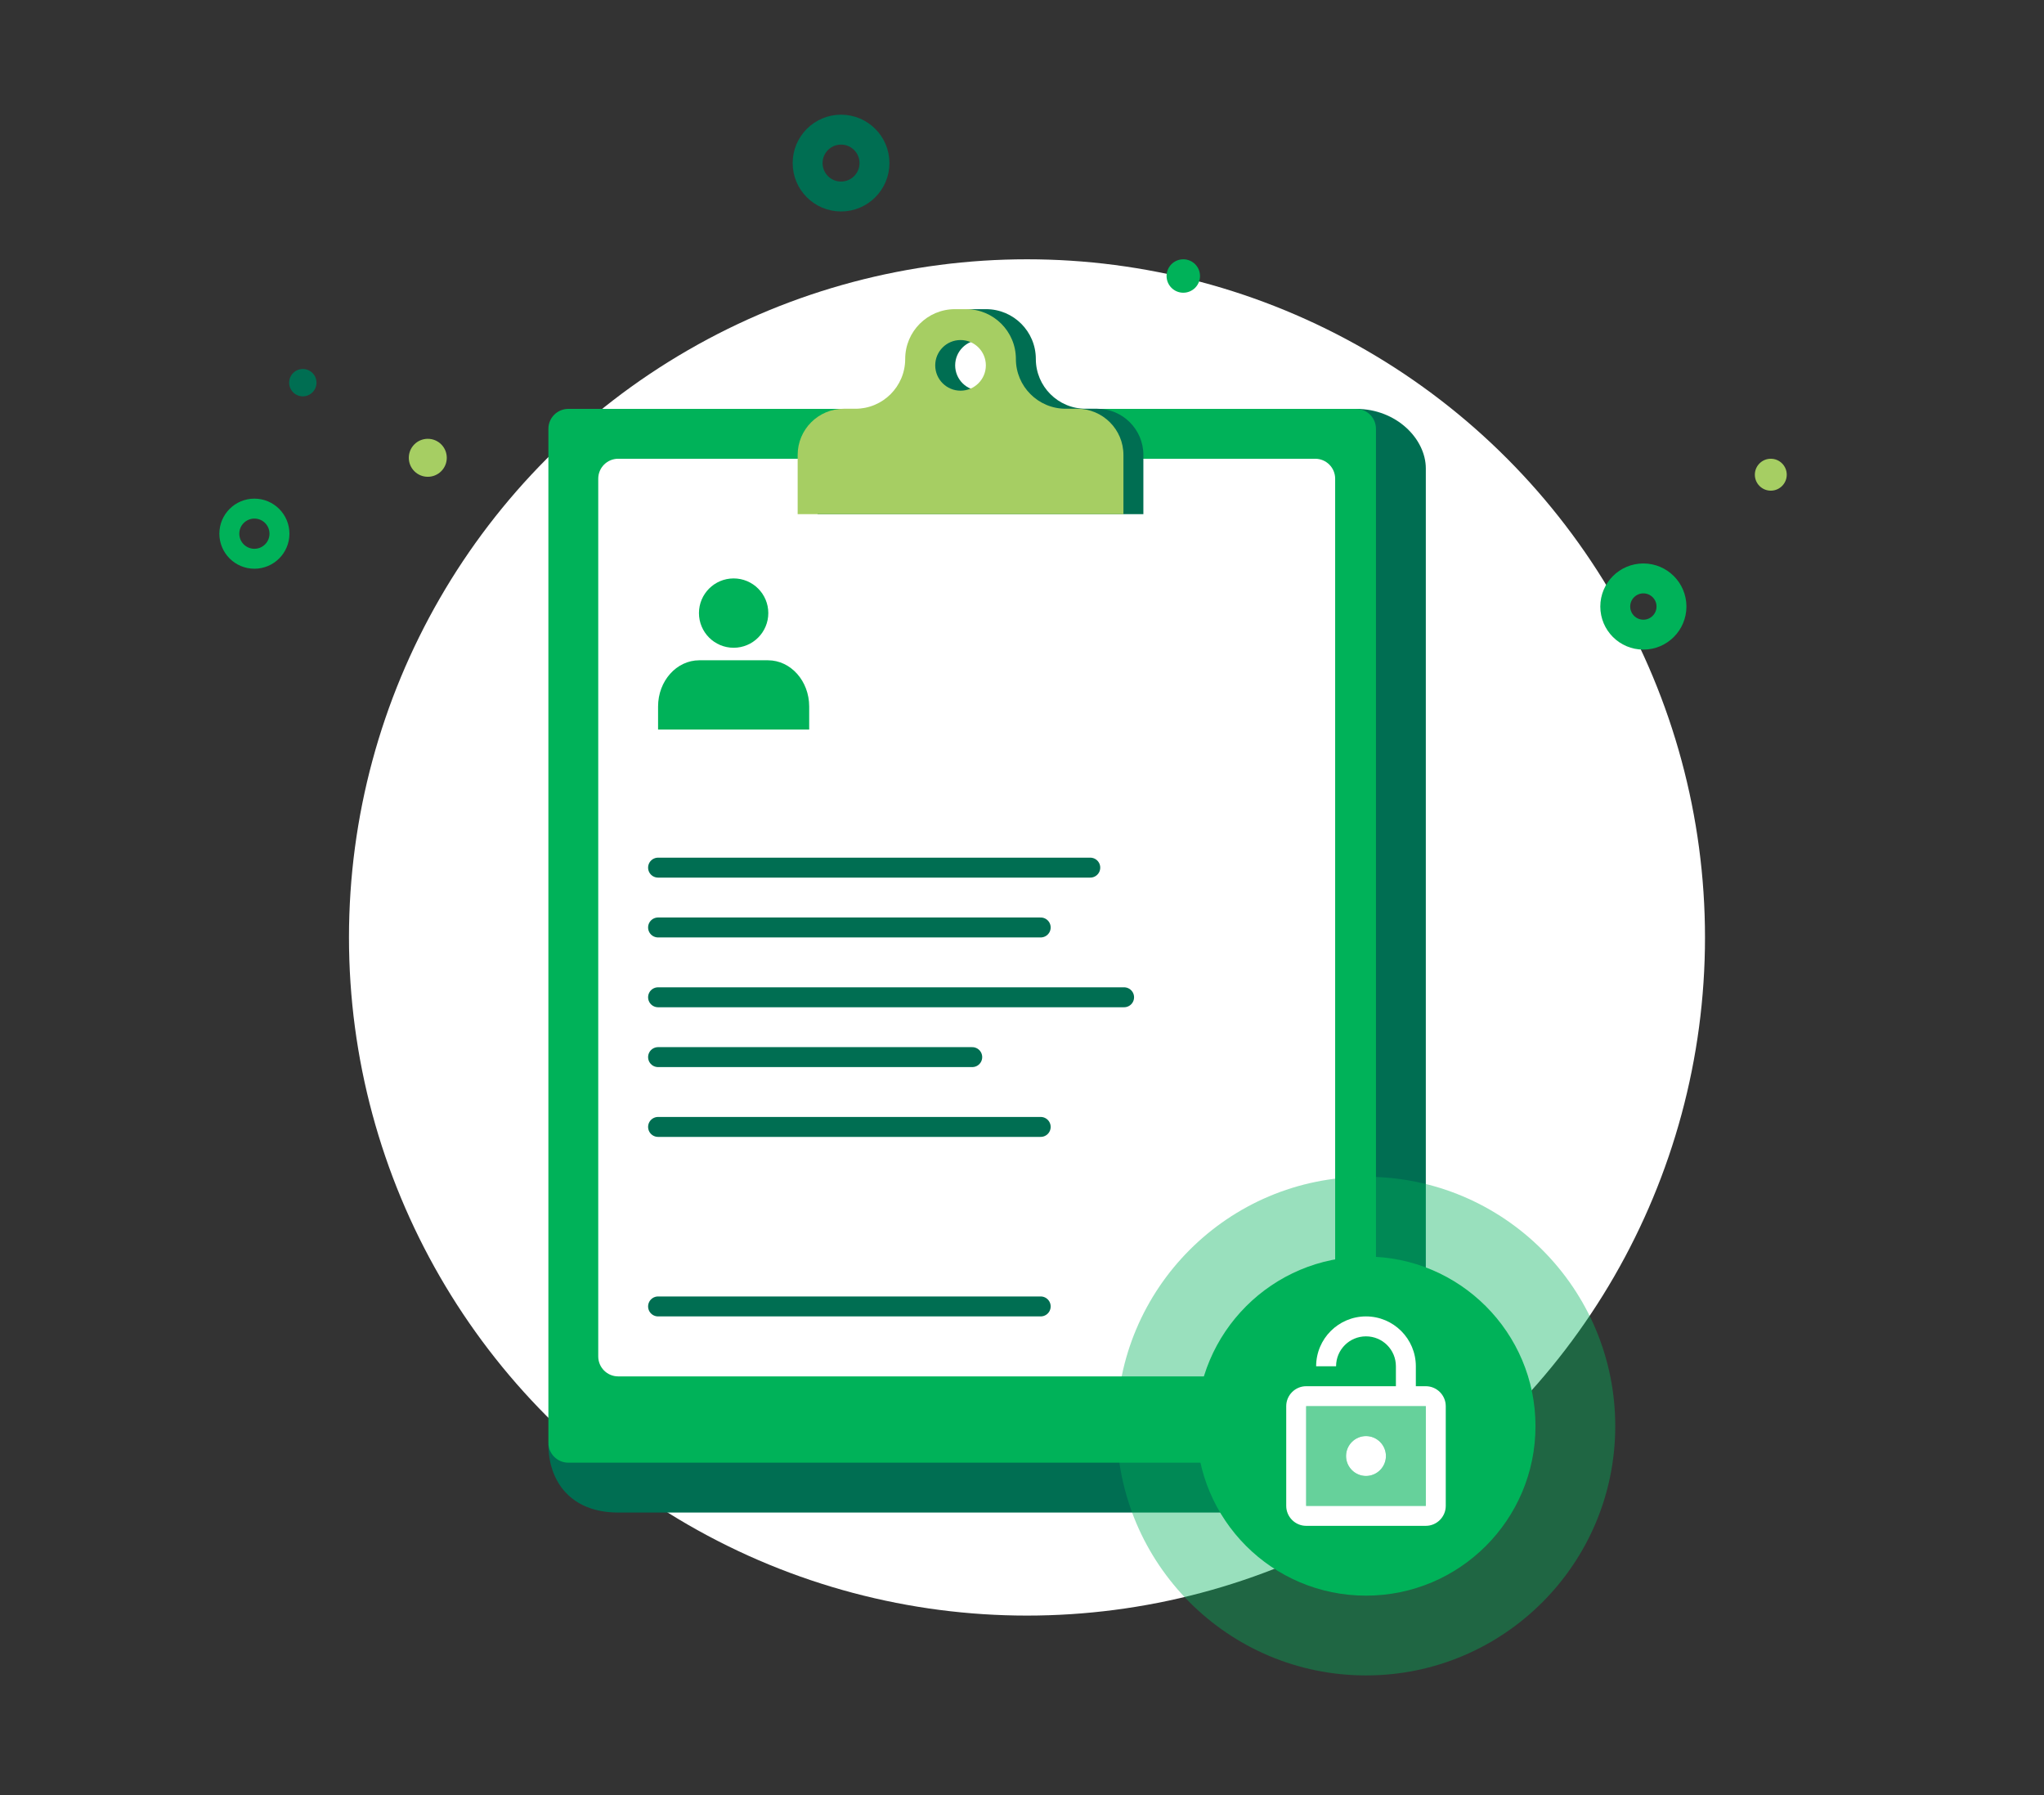
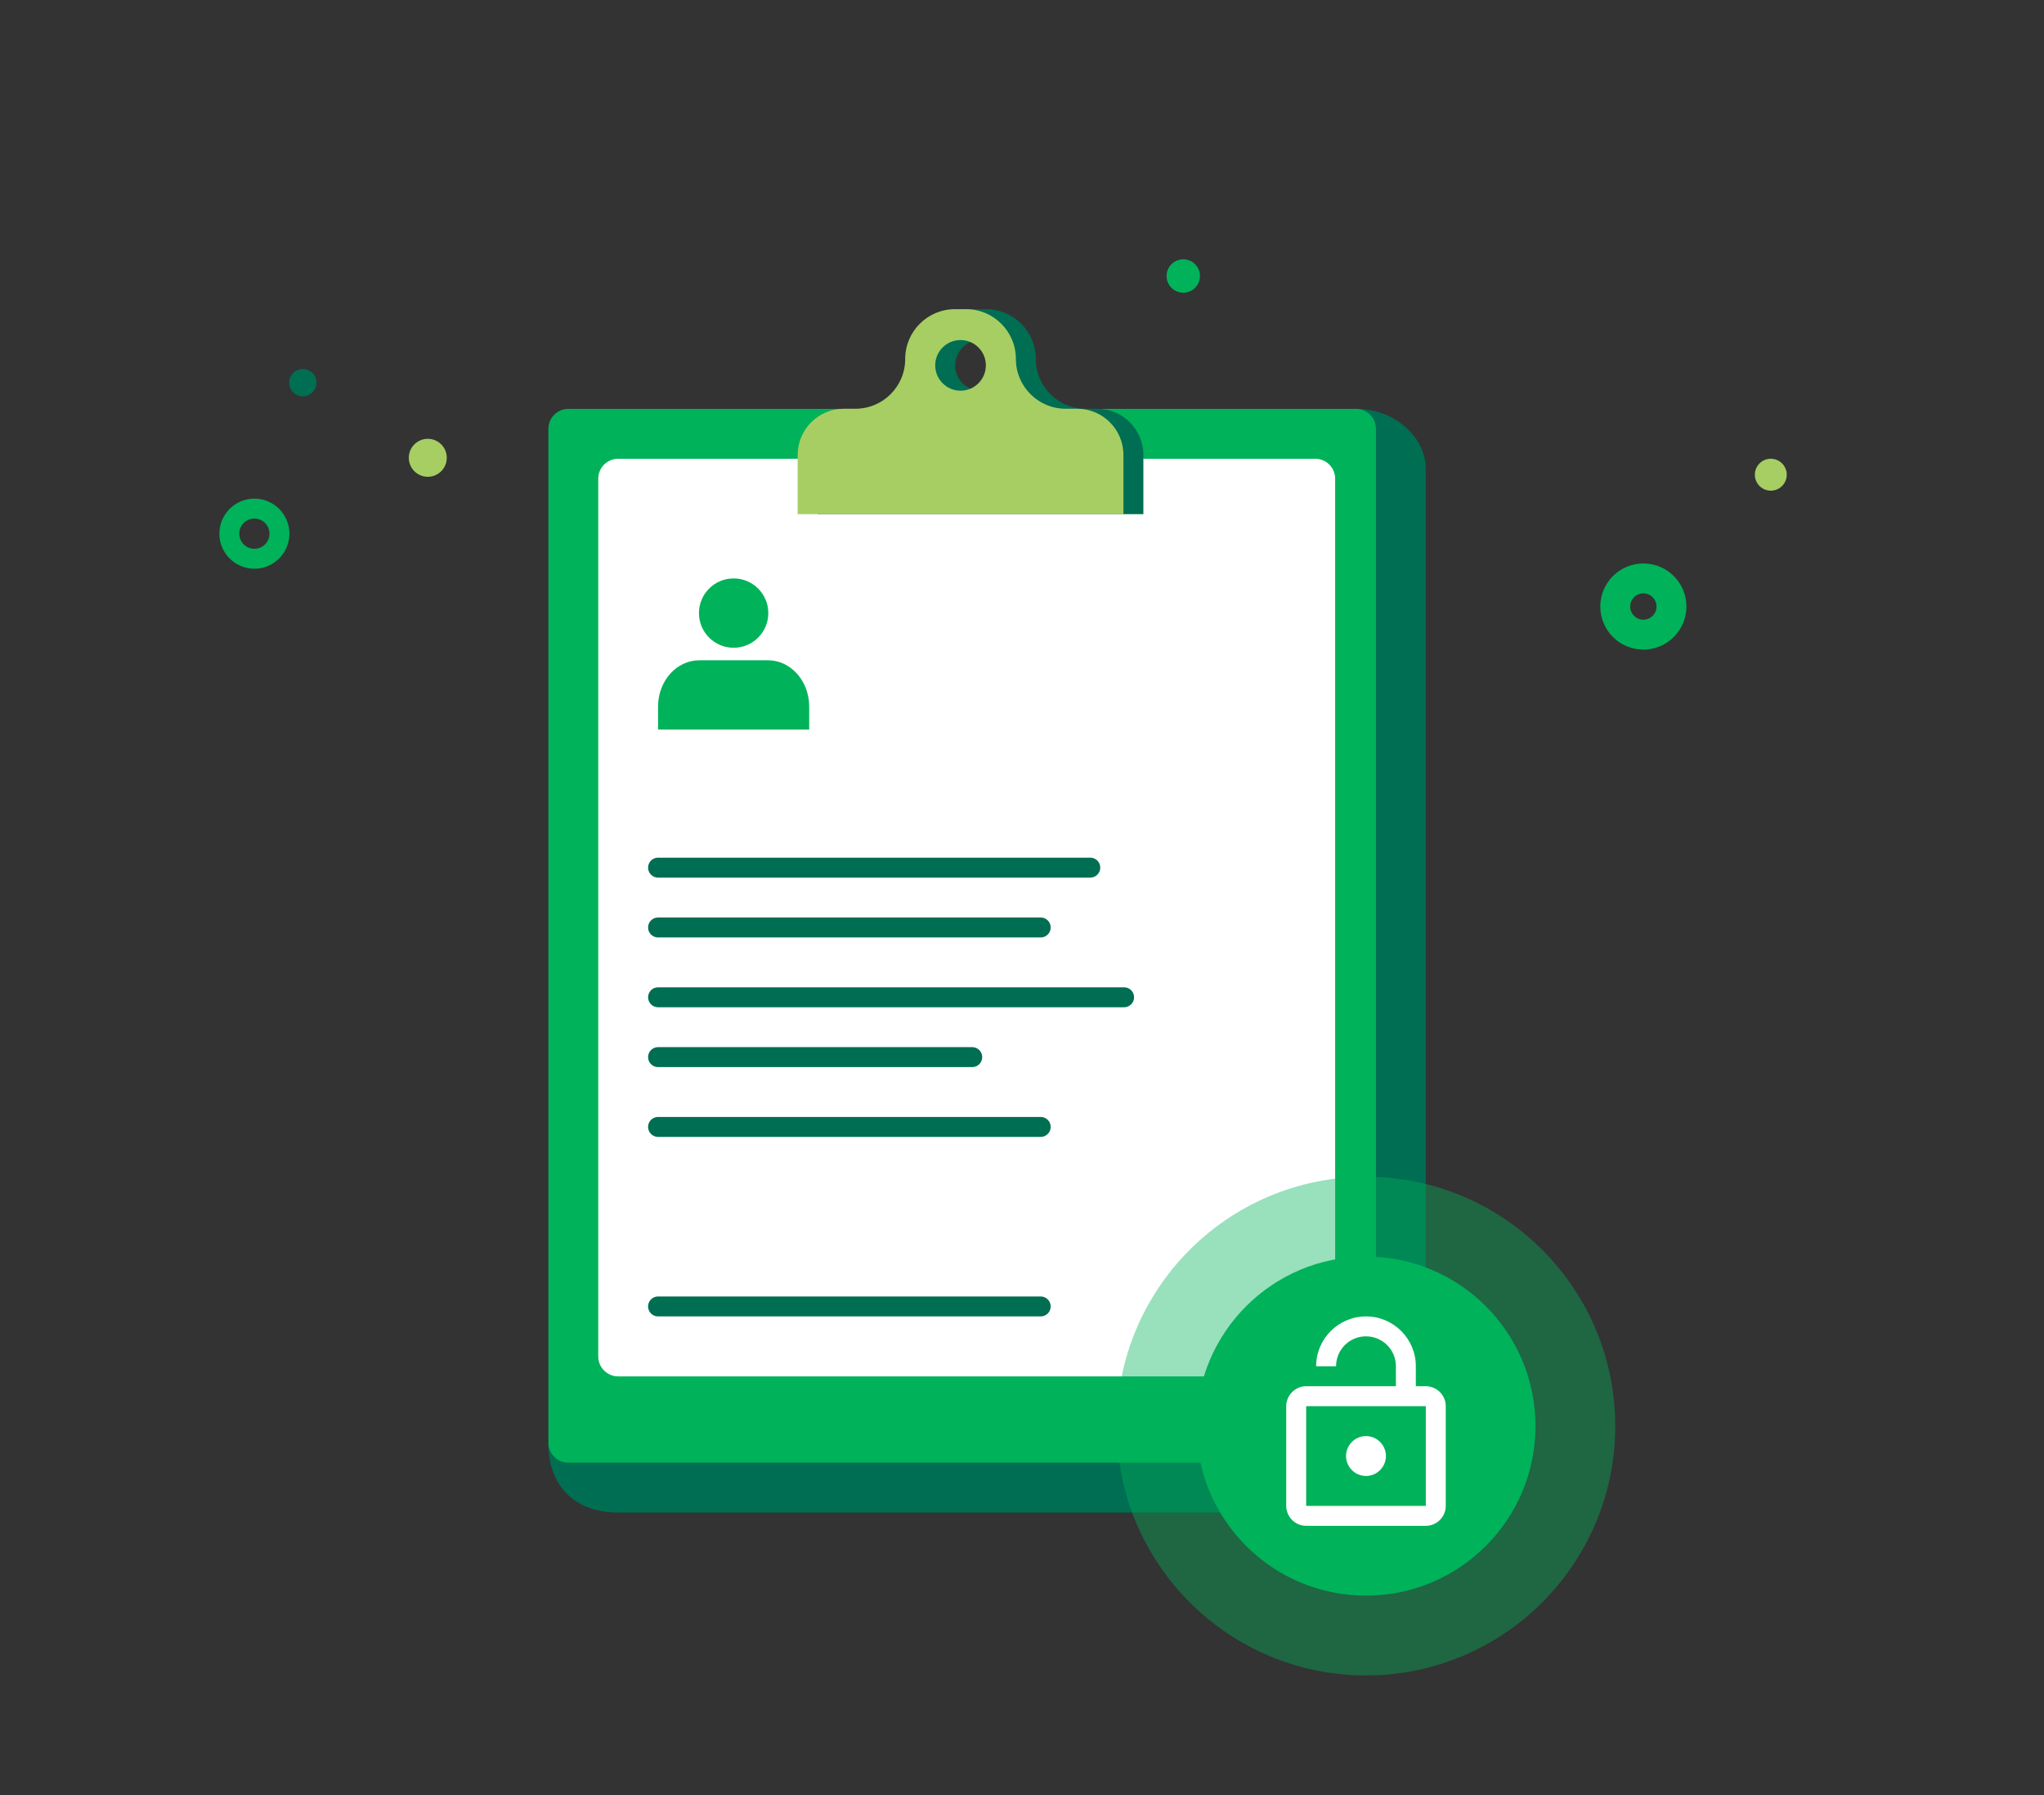
<svg xmlns="http://www.w3.org/2000/svg" width="205px" height="180px" viewBox="0 0 205 180" version="1.1">
  <rect x="0" y="0" width="205" height="180" fill="#333333" stroke="none" />
  <title>img_register</title>
  <desc>Created with Sketch.</desc>
  <defs />
  <g id="Assets" stroke="none" stroke-width="1" fill="none" fill-rule="evenodd">
    <g transform="translate(-52, -36)" id="1">
      <g transform="translate(75, 49)">
        <g id="Group-3" transform="translate(12, 13)" fill="#FFFFFF">
-           <circle id="Oval-Copy" cx="68" cy="68" r="68" />
-         </g>
+           </g>
        <path d="M113,28 C117.088,28 120,31.04 120,33.967 L120,136.667 C120,137.772 119.104,138.667 118,138.667 L39,138.667 C34.238,138.667 32,135.537 32,131.817" id="Fill-1" fill="#006E52" />
        <path d="M113,133.667 L34,133.667 C32.896,133.667 32,132.771 32,131.667 L32,30 C32,28.895 32.896,28 34,28 L113,28 C114.104,28 115,28.895 115,30 L115,131.667 C115,132.771 114.104,133.667 113,133.667" id="Fill-3" fill="#00B259" />
        <path d="M108.908,125.015 L39,125.015 C37.895,125.015 37,124.119 37,123.015 L37,35 C37,33.895 37.895,33 39,33 L108.908,33 C110.012,33 110.908,33.895 110.908,35 L110.908,123.015 C110.908,124.119 110.012,125.015 108.908,125.015" id="Fill-5" fill="#FFFFFF" />
        <g id="Group-9" transform="translate(89, 105)" fill="#00B259" opacity="0.4">
          <path d="M0,24.999 C0,11.192 11.193,0 25,0 C38.807,0 50,11.192 50,24.999 C50,38.807 38.807,50 25,50 C11.193,50 0,38.807 0,24.999" id="Fill-7" />
          <path d="M4,25 C4,13.401 13.402,4 25,4 C36.598,4 46,13.401 46,25 C46,36.598 36.598,46 25,46 C13.402,46 4,36.598 4,25" id="Fill-7" />
        </g>
        <path d="M58.157,60.156 L58.157,57.845 C58.157,55.284 56.306,53.209 54.023,53.209 L47.134,53.209 C44.85,53.209 43,55.284 43,57.845 L43,60.156 L58.157,60.156 Z M50.579,51.953 C48.658,51.953 47.101,50.396 47.101,48.476 C47.101,46.556 48.658,45 50.579,45 C52.499,45 54.056,46.556 54.056,48.476 C54.056,50.396 52.499,51.953 50.579,51.953 Z" id="Fill-10" fill="#00B259" />
        <path d="M75.336,26.175 C73.934,26.175 72.797,25.038 72.797,23.636 C72.797,22.234 73.934,21.097 75.336,21.097 C76.738,21.097 77.875,22.234 77.875,23.636 C77.875,25.038 76.738,26.175 75.336,26.175 M87.039,27.986 L85.88,27.986 C83.122,27.986 80.887,25.751 80.887,22.993 C80.887,20.236 78.651,18 75.894,18 L74.778,18 C72.021,18 69.786,20.236 69.786,22.993 C69.786,25.751 67.55,27.986 64.793,27.986 L63.633,27.986 C61.074,27.986 59,30.061 59,32.619 L59,38.554 L91.673,38.554 L91.673,32.619 C91.673,30.061 89.598,27.986 87.039,27.986" id="Fill-12" fill="#006E52" />
        <path d="M97,130 C97,120.612 104.611,113 114,113 C123.389,113 131,120.612 131,130 C131,139.388 123.389,147 114,147 C104.611,147 97,139.388 97,130" id="Fill-14" fill="#00B259" />
        <path d="M6,25.371 C6,24.614 6.614,24 7.371,24 C8.128,24 8.743,24.614 8.743,25.371 C8.743,26.128 8.128,26.743 7.371,26.743 C6.614,26.743 6,26.128 6,25.371" id="Fill-16" fill="#006E52" />
        <path d="M0,40.514 C0,39.125 1.126,38 2.514,38 C3.903,38 5.028,39.125 5.028,40.514 C5.028,41.902 3.903,43.028 2.514,43.028 C1.126,43.028 0,41.902 0,40.514 Z" id="Stroke-18" stroke="#00B259" stroke-width="2" />
        <path d="M18,32.904 C18,31.852 18.853,31 19.905,31 C20.957,31 21.809,31.852 21.809,32.904 C21.809,33.956 20.957,34.809 19.905,34.809 C18.853,34.809 18,33.956 18,32.904" id="Fill-20" fill="#A6CE63" />
-         <path d="M58,3.352 C58,1.501 59.501,0 61.352,0 C63.204,0 64.704,1.501 64.704,3.352 C64.704,5.204 63.204,6.704 61.352,6.704 C59.501,6.704 58,5.204 58,3.352 Z" id="Stroke-22" stroke="#006E52" stroke-width="3" />
        <path d="M139,47.819 C139,46.262 140.263,45 141.819,45 C143.376,45 144.638,46.262 144.638,47.819 C144.638,49.376 143.376,50.638 141.819,50.638 C140.263,50.638 139,49.376 139,47.819 Z" id="Stroke-24" stroke="#00B259" stroke-width="3" />
        <path d="M94,14.676 C94,13.75 94.75,13 95.676,13 C96.602,13 97.353,13.75 97.353,14.676 C97.353,15.602 96.602,16.352 95.676,16.352 C94.75,16.352 94,15.602 94,14.676" id="Fill-26" fill="#00B259" />
        <path d="M153,34.6 C153,33.716 153.716,33 154.6,33 C155.483,33 156.199,33.716 156.199,34.6 C156.199,35.483 155.483,36.2 154.6,36.2 C153.716,36.2 153,35.483 153,34.6" id="Fill-28" fill="#A6CE63" />
        <path d="M43,74 L86.347,74" id="Stroke-30" stroke="#006E52" stroke-width="2" stroke-linecap="round" stroke-linejoin="round" />
        <path d="M43,87 L89.739,87" id="Stroke-32" stroke="#006E52" stroke-width="2" stroke-linecap="round" stroke-linejoin="round" />
        <path d="M43,80 L81.375,80" id="Stroke-34" stroke="#006E52" stroke-width="2" stroke-linecap="round" stroke-linejoin="round" />
        <path d="M43,100 L81.375,100" id="Stroke-36" stroke="#006E52" stroke-width="2" stroke-linecap="round" stroke-linejoin="round" />
        <path d="M43,118 L81.375,118" id="Stroke-38" stroke="#006E52" stroke-width="2" stroke-linecap="round" stroke-linejoin="round" />
        <path d="M43,93 L74.509,93" id="Stroke-40" stroke="#006E52" stroke-width="2" stroke-linecap="round" stroke-linejoin="round" />
        <path d="M73.336,26.175 C71.934,26.175 70.797,25.038 70.797,23.636 C70.797,22.234 71.934,21.097 73.336,21.097 C74.738,21.097 75.875,22.234 75.875,23.636 C75.875,25.038 74.738,26.175 73.336,26.175 M85.039,27.986 L83.88,27.986 C81.122,27.986 78.887,25.751 78.887,22.993 C78.887,20.236 76.651,18 73.894,18 L72.778,18 C70.021,18 67.786,20.236 67.786,22.993 C67.786,25.751 65.55,27.986 62.793,27.986 L61.633,27.986 C59.074,27.986 57,30.061 57,32.619 L57,38.554 L89.673,38.554 L89.673,32.619 C89.673,30.061 87.598,27.986 85.039,27.986" id="Fill-42" fill="#A6CE63" />
        <g id="Group" transform="translate(106, 119)" fill="#FFFFFF">
-           <path d="M8,12 C9.1,12 10,12.9 10,14 C10,15.1 9.1,16 8,16 C6.9,16 6,15.1 6,14 C6,12.9 6.9,12 8,12 Z M2,19 L14,19 L14,9 L2,9 L2,19 Z" id="Fill-44" opacity="0.4" />
          <path d="M2,19 L14,19 L14,9 L2,9 L2,19 Z M14,7 L13,7 L13,5 C13,2.24 10.76,0 8,0 C5.241,0 3,2.24 3,5 L5,5 C5,3.34 6.34,2 8,2 C9.66,2 11,3.34 11,5 L11,7 L2,7 C0.901,7 0,7.9 0,9 L0,19 C0,20.099 0.901,21 2,21 L14,21 C15.1,21 16,20.099 16,19 L16,9 C16,7.9 15.1,7 14,7 Z" id="Fill-46" />
          <path d="M8,16 C9.1,16 10,15.1 10,14 C10,12.9 9.1,12 8,12 C6.9,12 6,12.9 6,14 C6,15.1 6.9,16 8,16" id="Fill-48" />
        </g>
      </g>
    </g>
  </g>
</svg>